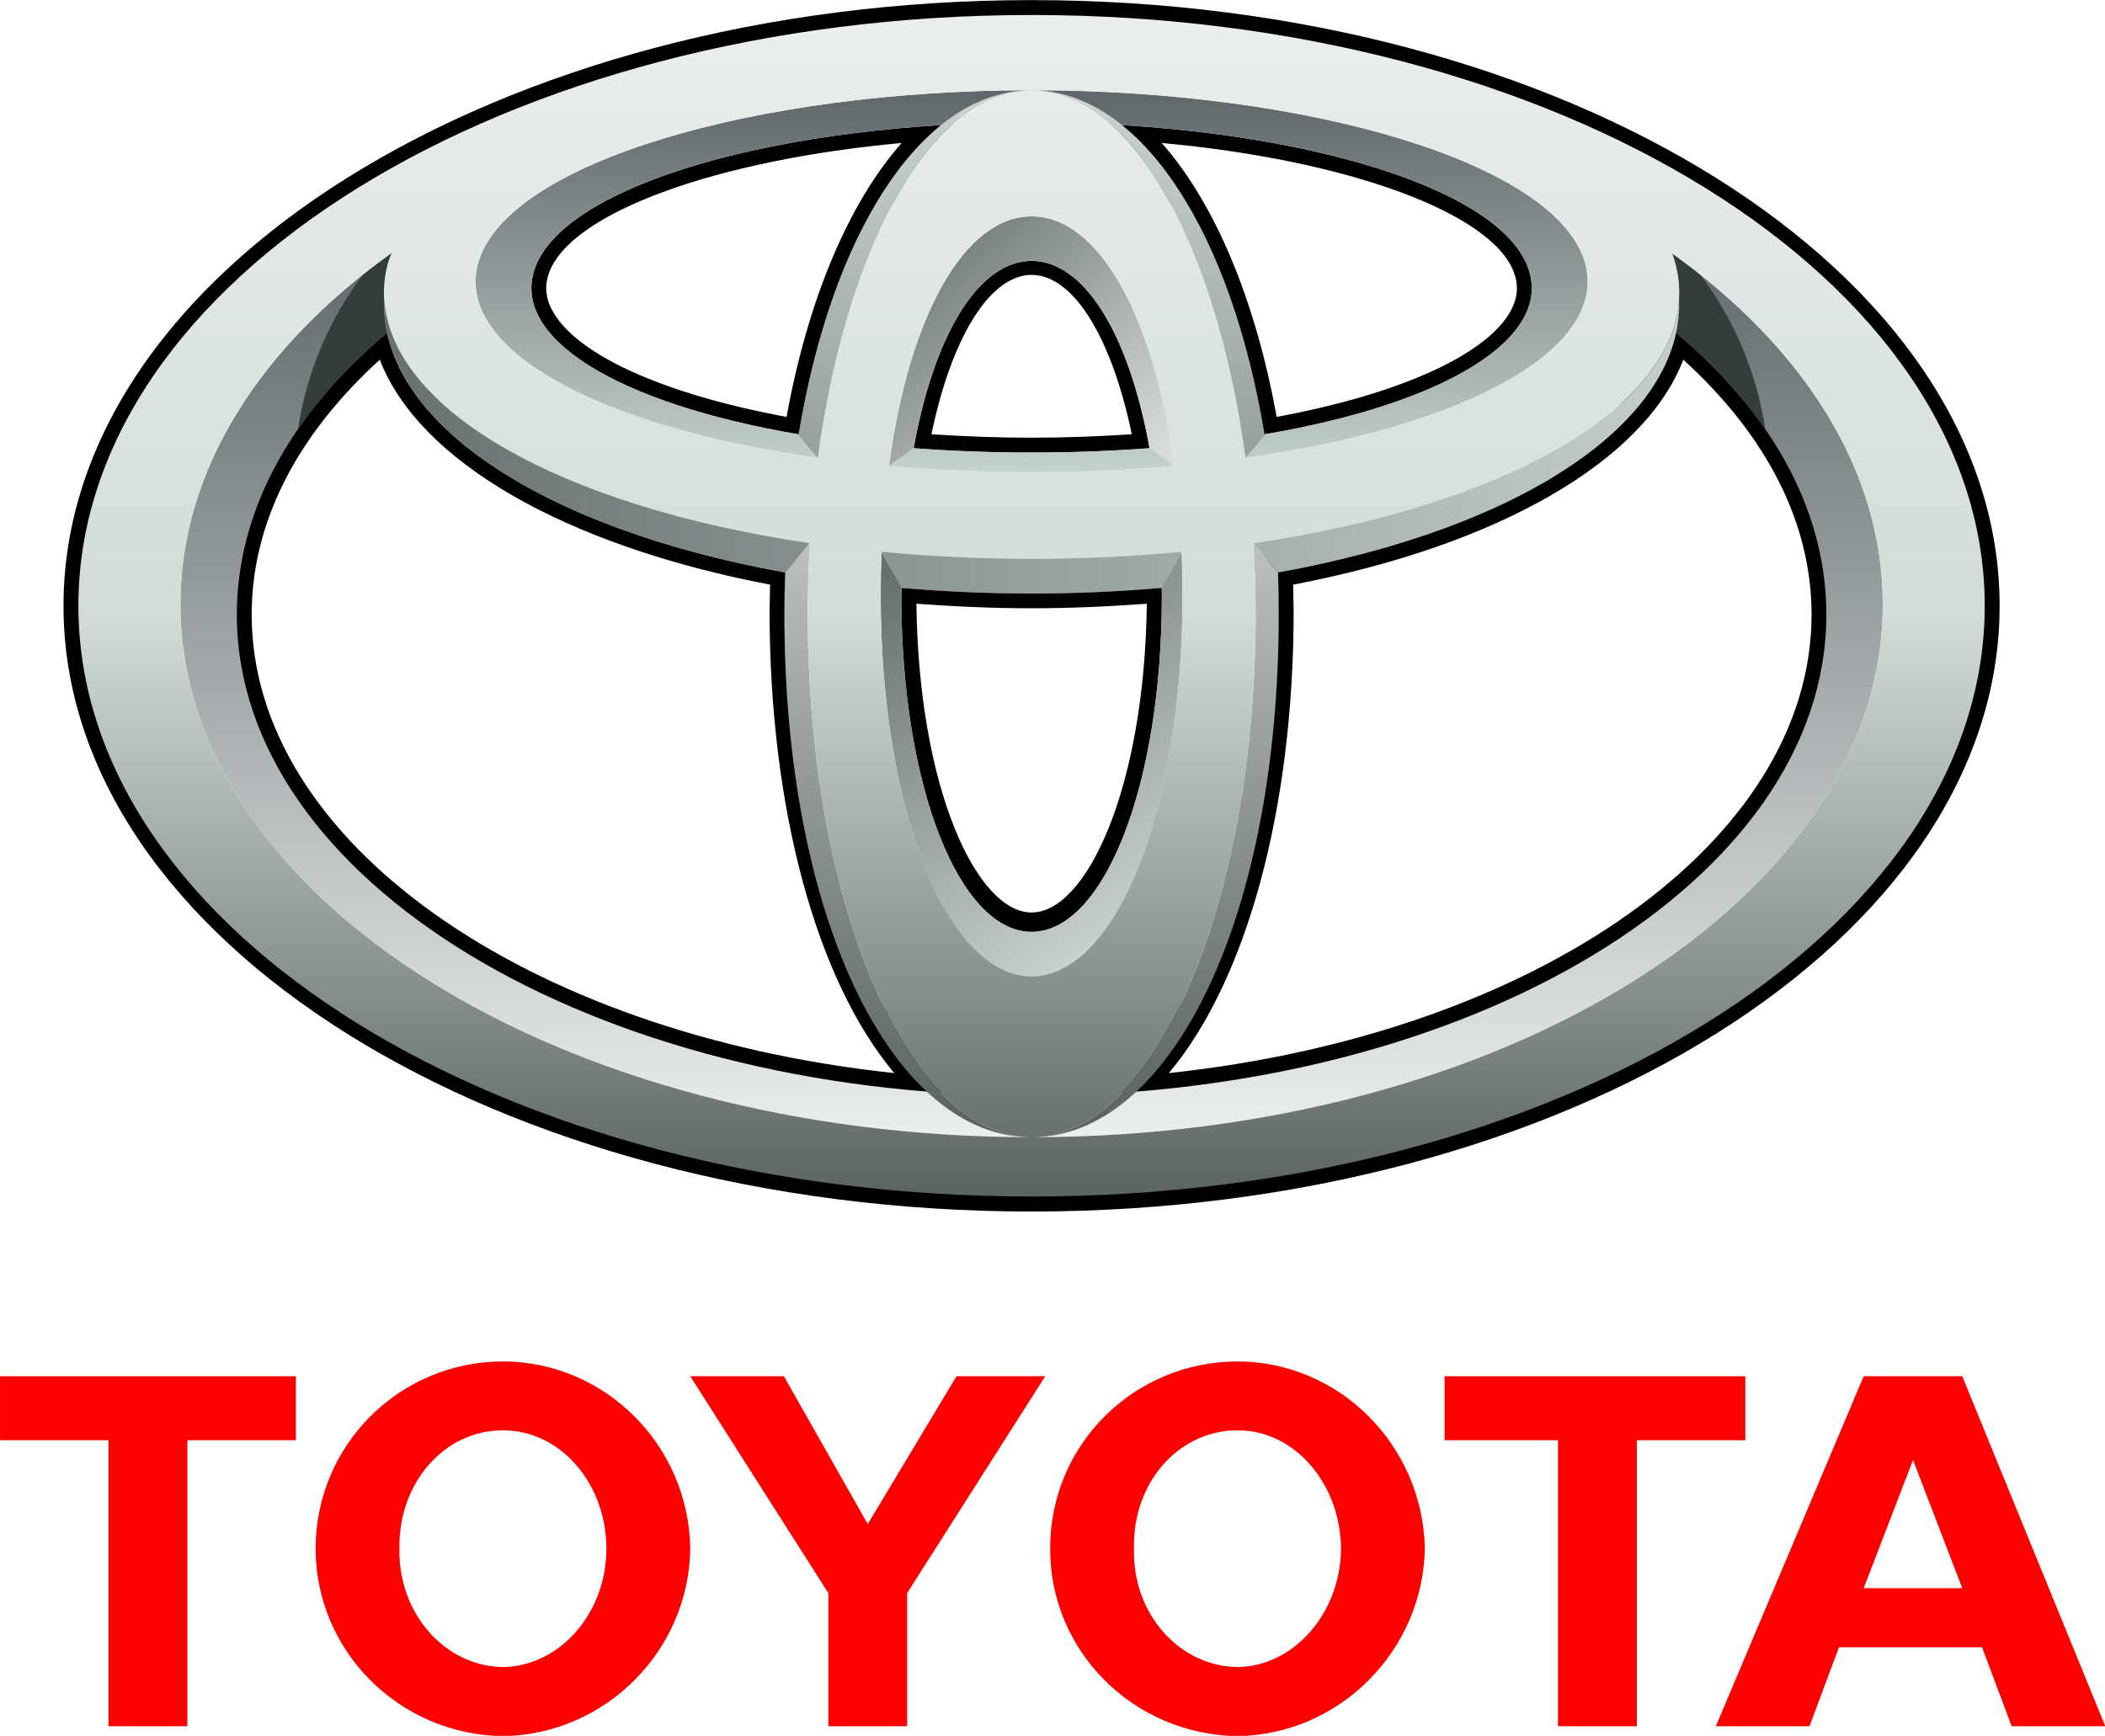
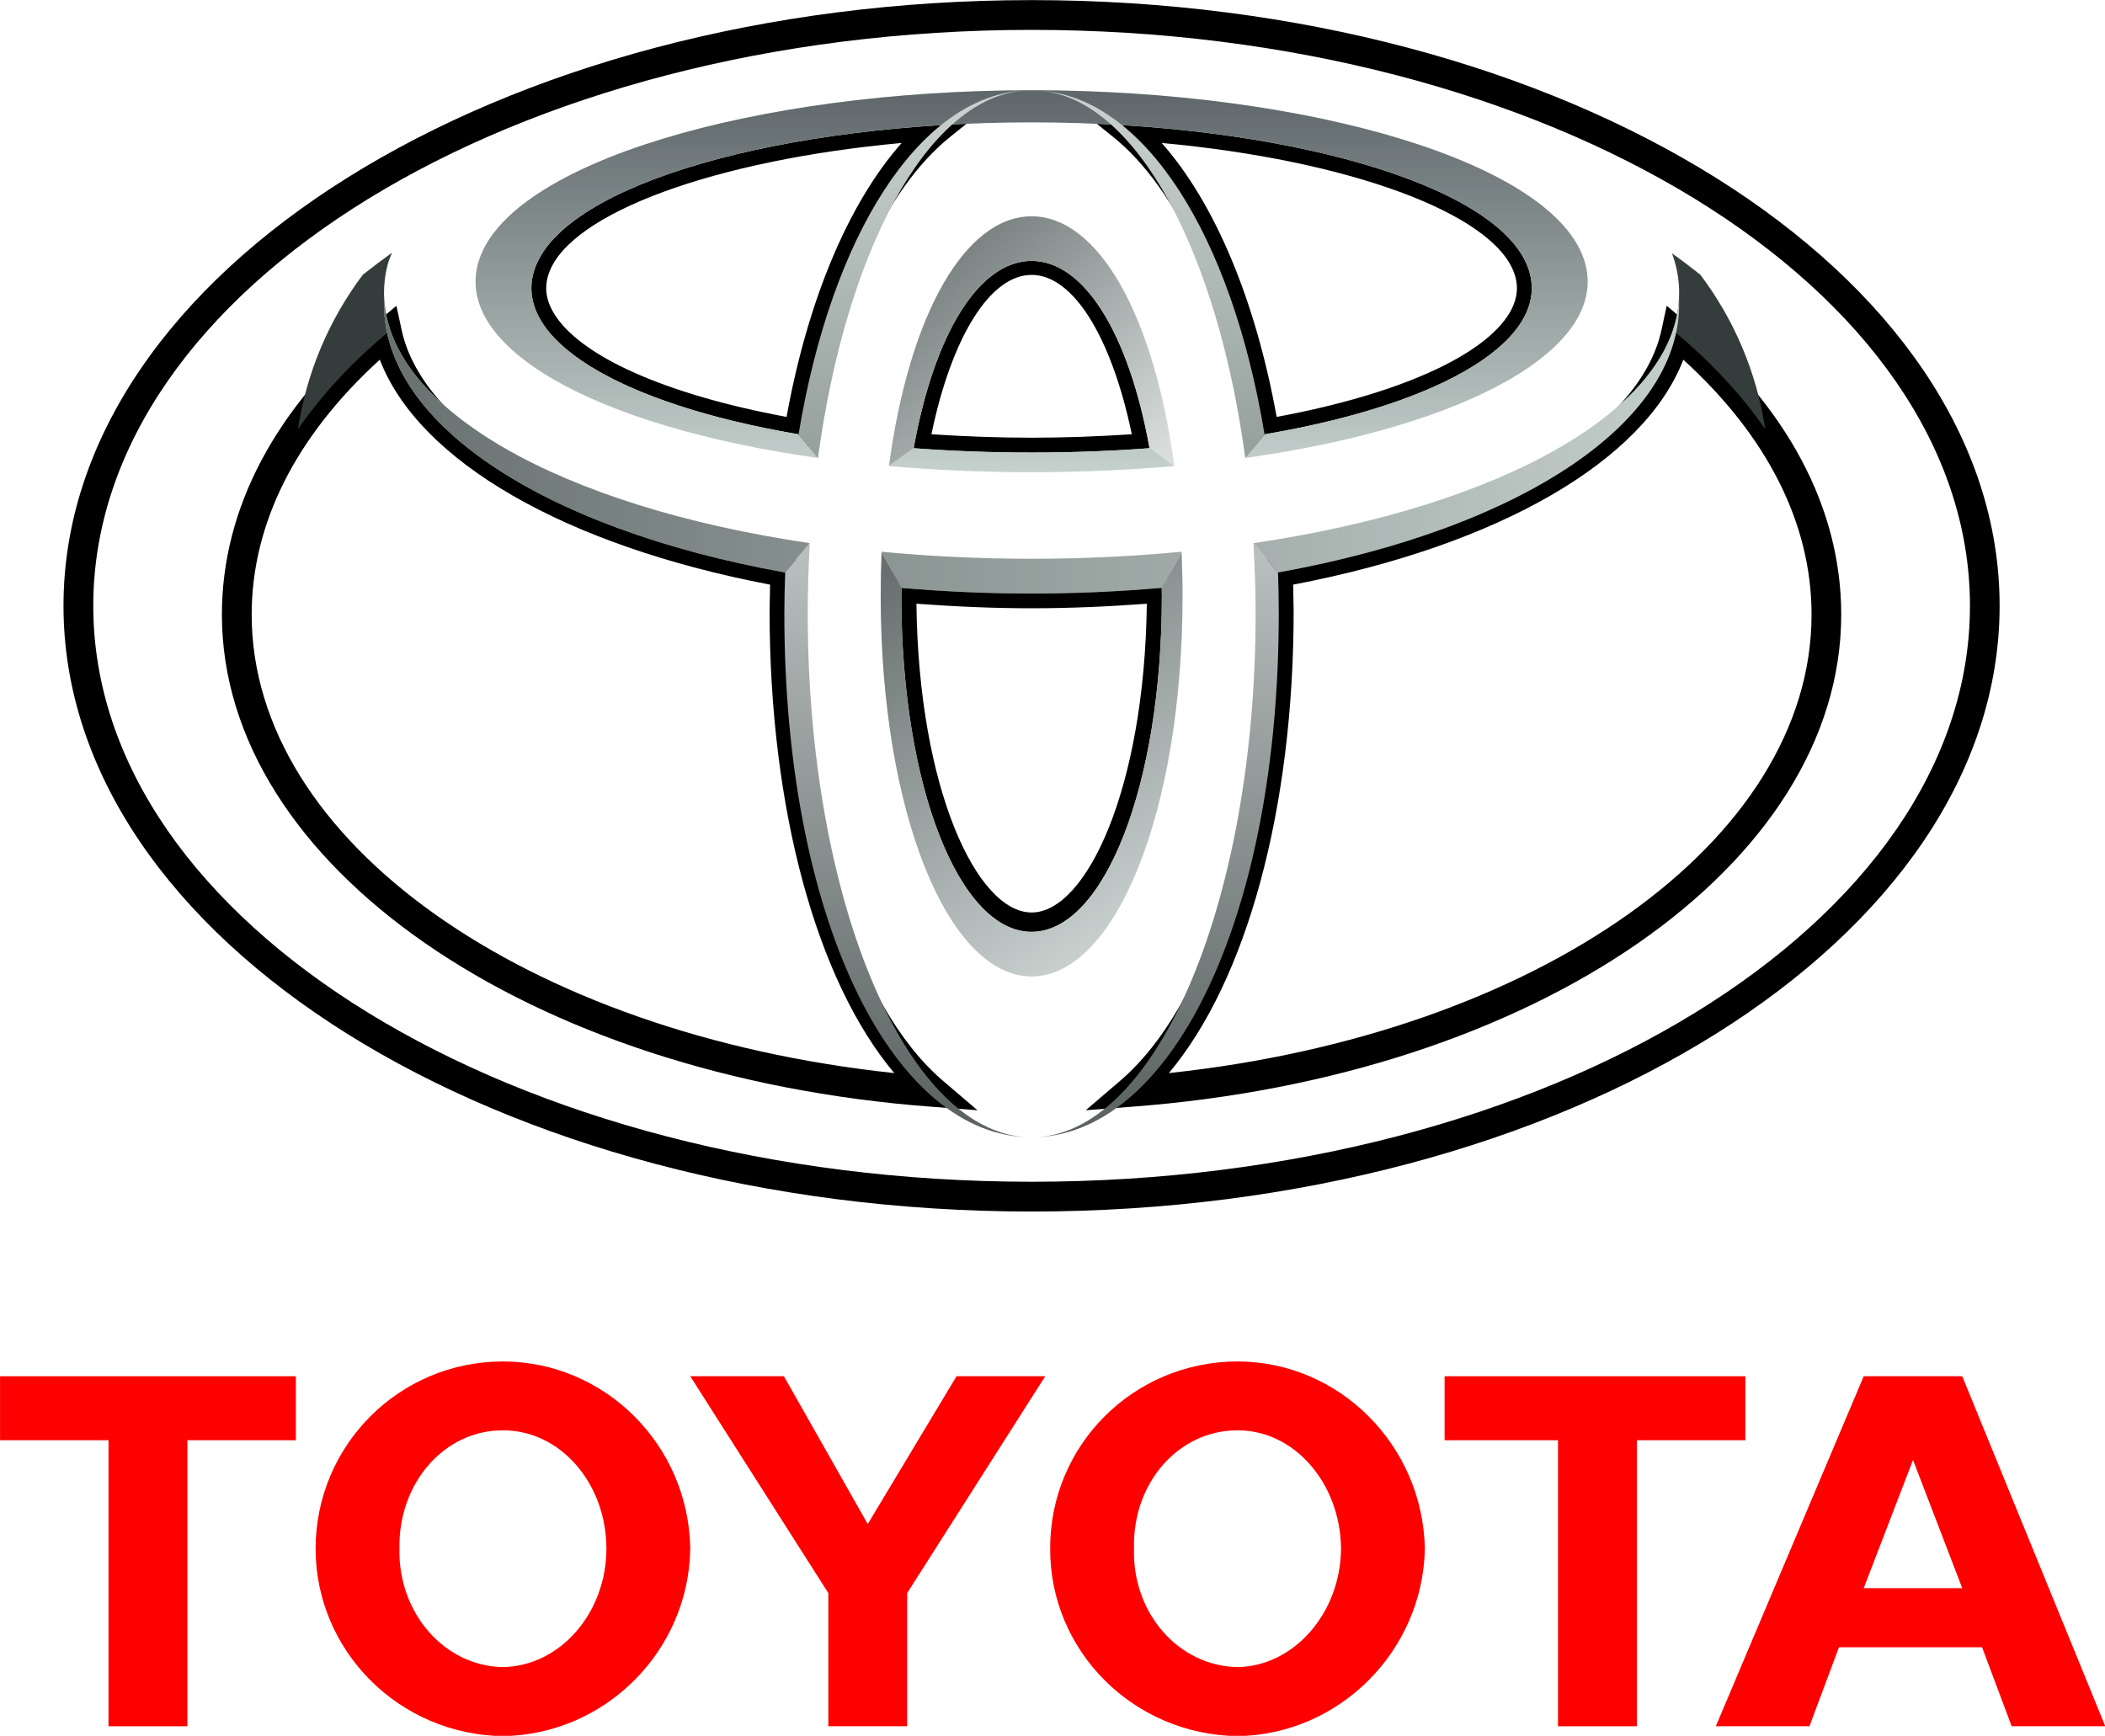
<svg xmlns="http://www.w3.org/2000/svg" xmlns:ns1="http://sodipodi.sourceforge.net/DTD/sodipodi-0.dtd" xmlns:ns2="http://www.inkscape.org/namespaces/inkscape" xmlns:xlink="http://www.w3.org/1999/xlink" version="1.0" width="1000" height="824.713" id="svg2" ns1:docname="Toyota_Logo_silver.svg" ns2:version="1.3.2 (091e20e, 2023-11-25, custom)">
  <ns1:namedview id="namedview1" pagecolor="#ffffff" bordercolor="#000000" borderopacity="0.25" ns2:showpageshadow="2" ns2:pageopacity="0.0" ns2:pagecheckerboard="0" ns2:deskcolor="#d1d1d1" ns2:zoom="1.0567738" ns2:cx="443.80359" ns2:cy="365.73579" ns2:window-width="1920" ns2:window-height="1094" ns2:window-x="-11" ns2:window-y="-11" ns2:window-maximized="1" ns2:current-layer="svg2" />
  <defs id="defs4">
    <linearGradient id="linearGradient2824">
      <stop id="stop2826" style="stop-color:#687170;stop-opacity:1" offset="0" />
      <stop id="stop2828" style="stop-color:#687170;stop-opacity:0" offset="1" />
    </linearGradient>
    <linearGradient id="linearGradient2818">
      <stop id="stop2820" style="stop-color:#cad3d0;stop-opacity:1" offset="0" />
      <stop id="stop2822" style="stop-color:#95a09c;stop-opacity:1" offset="1" />
    </linearGradient>
    <linearGradient id="linearGradient2805">
      <stop id="stop2807" style="stop-color:#b9bebe;stop-opacity:1" offset="0" />
      <stop id="stop2809" style="stop-color:#586160;stop-opacity:1" offset="1" />
    </linearGradient>
    <linearGradient id="linearGradient2793">
      <stop id="stop2795" style="stop-color:#67706f;stop-opacity:1" offset="0" />
      <stop id="stop2797" style="stop-color:#d6dedc;stop-opacity:1" offset="1" />
    </linearGradient>
    <linearGradient id="linearGradient2786">
      <stop id="stop2788" style="stop-color:#60686b;stop-opacity:1" offset="0" />
      <stop id="stop2790" style="stop-color:#c5d1cd;stop-opacity:1" offset="1" />
    </linearGradient>
    <linearGradient id="linearGradient2778">
      <stop id="stop2780" style="stop-color:#707978;stop-opacity:1" offset="0" />
      <stop id="stop2782" style="stop-color:#d9dedc;stop-opacity:1" offset="1" />
    </linearGradient>
    <linearGradient id="linearGradient2770">
      <stop id="stop2772" style="stop-color:#eaeeed;stop-opacity:1" offset="0" />
      <stop id="stop2774" style="stop-color:#61696c;stop-opacity:1" offset="1" />
    </linearGradient>
    <linearGradient id="linearGradient2755">
      <stop id="stop2757" style="stop-color:#eaeeed;stop-opacity:1" offset="0" />
      <stop id="stop2832" style="stop-color:#d2ddd7;stop-opacity:1" offset="0.5" />
      <stop id="stop2759" style="stop-color:#5b6463;stop-opacity:1" offset="1" />
    </linearGradient>
    <linearGradient id="linearGradient2623">
      <stop id="stop2625" style="stop-color:#000000;stop-opacity:1" offset="0" />
      <stop id="stop2627" style="stop-color:#000000;stop-opacity:0" offset="1" />
    </linearGradient>
    <linearGradient x1="0" y1="0" x2="1" y2="0" id="linearGradient2589" gradientUnits="userSpaceOnUse" gradientTransform="matrix(0,-45.348,-179.902,0,228.848,198.769)" spreadMethod="pad">
      <stop id="stop2591" style="stop-color:#c3cecb;stop-opacity:1" offset="0" />
      <stop id="stop2593" style="stop-color:#586262;stop-opacity:1" offset="1" />
    </linearGradient>
    <clipPath id="clipPath2581">
      <path d="m 118.658,159.491 0.024,-0.016 2.754,-4.855 c 5.605,-0.48 11.433,-0.753 17.46,-0.753 6.055,0 11.899,0.273 17.54,0.764 l 2.679,4.844 0.016,0.016 c -6.445,-0.614 -13.203,-0.953 -20.235,-0.953 -7.031,0 -13.792,0.339 -20.238,0.953 z m 107.408,34.14 c -0.687,-14.859 -23.527,-28.023 -57.287,-32.984 l 0.012,-0.012 3.293,-3.933 c 33.033,5.937 54.764,20.523 53.982,36.929 z m -174.339,0 c -0.782,-16.421 20.948,-30.992 53.974,-36.929 l 3.301,3.933 0.008,0.012 c -33.765,4.961 -56.588,18.125 -57.283,32.984" id="path2583" />
    </clipPath>
    <linearGradient x1="0" y1="0" x2="1" y2="0" id="linearGradient2569" gradientUnits="userSpaceOnUse" gradientTransform="matrix(0,-159.116,-187.934,0,232.859,231.761)" spreadMethod="pad">
      <stop id="stop2571" style="stop-color:#eaeeec;stop-opacity:1" offset="0" />
      <stop id="stop2573" style="stop-color:#434d4e;stop-opacity:1" offset="1" />
    </linearGradient>
    <clipPath id="clipPath2561">
      <path d="m 52.18,198.124 c 3.308,13.097 43.314,32.159 86.716,32.159 43.399,0 82.03,-13.62 86.717,-32.159 5.246,-20.782 -33.308,-39.586 -86.717,-39.586 -53.417,0 -91.97,18.804 -86.716,39.586 z m 86.716,23.515 c -37.269,0 -70.432,-9.765 -74.456,-23.062 -4.507,-14.895 28.593,-28.371 74.456,-28.371 45.872,0 78.967,13.476 74.463,28.371 -4.023,13.297 -37.185,23.062 -74.463,23.062" id="path2563" />
    </clipPath>
    <linearGradient x1="0" y1="0" x2="1" y2="0" id="linearGradient2549" gradientUnits="userSpaceOnUse" gradientTransform="matrix(0,-159.122,-64.305,0,171.053,231.776)" spreadMethod="pad">
      <stop id="stop2551" style="stop-color:#eaeeec;stop-opacity:1" offset="0" />
      <stop id="stop2553" style="stop-color:#434d4e;stop-opacity:1" offset="1" />
    </linearGradient>
    <clipPath id="clipPath2541">
      <path d="m 108.748,151.144 c 0,38.526 13.504,70.495 30.148,70.495 16.653,0 30.157,-31.969 30.157,-70.495 0,-38.933 -13.504,-70.495 -30.157,-70.495 -16.652,0 -30.148,31.562 -30.148,70.495 z m 30.148,-48.839 c 11.223,0 20.325,22.094 20.325,51.249 0,30.257 -9.102,51.105 -20.325,51.105 -11.222,0 -20.316,-20.848 -20.316,-51.105 0,-29.155 9.094,-51.249 20.316,-51.249" id="path2543" />
    </clipPath>
    <linearGradient x1="0" y1="0" x2="1" y2="0" id="linearGradient2529" gradientUnits="userSpaceOnUse" gradientTransform="matrix(0,-159.111,-260.691,0,269.238,231.767)" spreadMethod="pad">
      <stop id="stop2531" style="stop-color:#eaeeec;stop-opacity:1" offset="0" />
      <stop id="stop2533" style="stop-color:#434d4e;stop-opacity:1" offset="1" />
    </linearGradient>
    <clipPath id="clipPath2521">
      <path d="m 10.547,152.21 c 0,43.933 57.46,79.557 128.349,79.557 70.881,0 128.342,-35.624 128.342,-79.557 0,-43.944 -57.461,-79.553 -128.342,-79.553 -70.889,0 -128.349,35.609 -128.349,79.553 z M 138.896,80.649 c 63.292,0 114.608,32.125 114.608,71.757 0,39.636 -51.316,71.772 -114.608,71.772 -63.299,0 -114.611,-32.136 -114.611,-71.772 0,-39.632 51.312,-71.757 114.611,-71.757" id="path2523" />
    </clipPath>
    <linearGradient x1="0" y1="0" x2="1" y2="0" id="linearGradient2505" gradientUnits="userSpaceOnUse" gradientTransform="matrix(0,-130.035,-37.285,0,140.896,232.432)" spreadMethod="pad">
      <stop id="stop2507" style="stop-color:#eaeeec;stop-opacity:1" offset="0" />
      <stop id="stop2509" style="stop-color:#586262;stop-opacity:1" offset="1" />
    </linearGradient>
    <clipPath id="clipPath2497">
      <path d="m 108.748,151.144 c 0,3.214 0.106,6.378 0.285,9.491 h -0.023 l -3.289,-3.906 c -0.067,-1.848 -0.11,-3.698 -0.11,-5.585 0,-41.222 14.621,-70.495 33.285,-70.495 -16.644,0 -30.148,31.562 -30.148,70.495" id="path2499" />
    </clipPath>
    <linearGradient x1="0" y1="0" x2="1" y2="0" id="linearGradient2485" gradientUnits="userSpaceOnUse" gradientTransform="matrix(0,-130.035,-37.281,0,174.178,232.432)" spreadMethod="pad">
      <stop id="stop2487" style="stop-color:#eaeeec;stop-opacity:1" offset="0" />
      <stop id="stop2489" style="stop-color:#586262;stop-opacity:1" offset="1" />
    </linearGradient>
    <clipPath id="clipPath2477">
      <path d="m 172.072,156.717 -3.281,3.918 h -0.027 c 0.183,-3.113 0.289,-6.277 0.289,-9.491 0,-38.933 -13.504,-70.495 -30.157,-70.495 18.672,0 33.282,29.273 33.282,70.495 0,1.887 -0.039,3.737 -0.106,5.573" id="path2479" />
    </clipPath>
    <linearGradient x1="0" y1="0" x2="1" y2="0" id="linearGradient2465" gradientUnits="userSpaceOnUse" gradientTransform="matrix(0,-77.914,-35.379,0,172.275,231.776)" spreadMethod="pad">
      <stop id="stop2467" style="stop-color:#eaeeec;stop-opacity:1" offset="0" />
      <stop id="stop2469" style="stop-color:#586262;stop-opacity:1" offset="1" />
    </linearGradient>
    <clipPath id="clipPath2457">
      <path d="m 167.67,172.12 h 0.027 l 2.578,3.136 c -4.57,27.75 -16.914,46.383 -31.379,46.383 13.5,0 24.934,-21.031 28.774,-49.519" id="path2459" />
    </clipPath>
    <linearGradient x1="0" y1="0" x2="1" y2="0" id="linearGradient2445" gradientUnits="userSpaceOnUse" gradientTransform="matrix(0,-77.914,-35.387,0,140.896,231.776)" spreadMethod="pad">
      <stop id="stop2447" style="stop-color:#eaeeec;stop-opacity:1" offset="0" />
      <stop id="stop2449" style="stop-color:#586262;stop-opacity:1" offset="1" />
    </linearGradient>
    <clipPath id="clipPath2437">
      <path d="m 110.127,172.12 c 3.844,28.488 15.269,49.519 28.769,49.519 -14.472,0 -26.808,-18.633 -31.386,-46.383 l 2.578,-3.136 h 0.039" id="path2439" />
    </clipPath>
    <linearGradient x1="0" y1="0" x2="1" y2="0" id="linearGradient2425" gradientUnits="userSpaceOnUse" gradientTransform="matrix(-44.723,25.821,37.637,65.19,137.28,88.354)" spreadMethod="pad">
      <stop id="stop2427" style="stop-color:#eaeeec;stop-opacity:1" offset="0" />
      <stop id="stop2429" style="stop-color:#586262;stop-opacity:1" offset="1" />
    </linearGradient>
    <clipPath id="clipPath2417">
      <path d="m 159.092,159.452 -2.672,-4.832 c 0,-0.352 0.016,-0.714 0.016,-1.081 0,-25.726 -7.868,-45.234 -17.543,-45.234 -9.684,0 -17.536,19.508 -17.536,45.234 0,0.406 0.008,0.807 0.016,1.198 l -2.676,4.715 c -0.078,-1.93 -0.117,-3.883 -0.117,-5.886 0,-29.167 9.094,-51.261 20.316,-51.261 11.223,0 20.325,22.094 20.325,51.261 0,2.003 -0.051,3.956 -0.129,5.886" id="path2419" />
    </clipPath>
    <linearGradient x1="0" y1="0" x2="1" y2="0" id="linearGradient2405" gradientUnits="userSpaceOnUse" gradientTransform="matrix(-30.672,25.737,36.033,42.942,140.42,149.995)" spreadMethod="pad">
      <stop id="stop2407" style="stop-color:#eaeeec;stop-opacity:1" offset="0" />
      <stop id="stop2409" style="stop-color:#586262;stop-opacity:1" offset="1" />
    </linearGradient>
    <clipPath id="clipPath2397">
      <path d="m 123.014,173.436 c 2.793,15.52 8.851,25.219 15.879,25.219 7.035,0 13.089,-9.699 15.886,-25.219 h 0.055 l 3.266,-2.371 c -2.758,20.496 -10.313,33.594 -19.204,33.594 -8.898,0 -16.449,-13.098 -19.203,-33.594 l 3.266,2.371 h 0.055" id="path2399" />
    </clipPath>
    <linearGradient x1="0" y1="0" x2="1" y2="0" id="linearGradient2385" gradientUnits="userSpaceOnUse" gradientTransform="matrix(0,49.124,159.899,0,58.948,158.587)" spreadMethod="pad">
      <stop id="stop2387" style="stop-color:#eaeeec;stop-opacity:1" offset="0" />
      <stop id="stop2389" style="stop-color:#586262;stop-opacity:1" offset="1" />
    </linearGradient>
    <clipPath id="clipPath2377">
      <path d="m 154.818,173.436 c -5.05,-0.379 -10.375,-0.586 -15.925,-0.586 -5.547,0 -10.868,0.207 -15.918,0.586 h -0.016 l -3.301,-2.398 c 6.09,-0.532 12.52,-0.832 19.238,-0.832 6.719,0 13.149,0.3 19.243,0.832 z m 58.541,25.141 c -4.023,13.297 -37.185,23.062 -74.463,23.062 -37.269,0 -70.432,-9.765 -74.456,-23.062 -3.492,-11.535 15.571,-22.211 45.644,-26.446 l -2.613,3.18 c -24.328,4.141 -38.788,12.969 -35.452,22.356 4.043,11.394 33.409,19.648 66.874,19.648 33.464,0 62.837,-8.254 66.877,-19.648 3.332,-9.387 -11.122,-18.215 -35.456,-22.356 l -2.605,-3.18 c 30.064,4.235 49.139,14.911 45.65,26.446" id="path2379" />
    </clipPath>
    <linearGradient x1="0" y1="0" x2="1" y2="0" id="linearGradient2365" gradientUnits="userSpaceOnUse" gradientTransform="matrix(0,90.655,233.215,0,22.289,89.512)" spreadMethod="pad">
      <stop id="stop2367" style="stop-color:#eaeeec;stop-opacity:1" offset="0" />
      <stop id="stop2369" style="stop-color:#586262;stop-opacity:1" offset="1" />
    </linearGradient>
    <clipPath id="clipPath2357">
      <path d="m 225.129,199.67 c 0.184,-0.507 0.351,-1.027 0.484,-1.546 0.754,-2.997 0.598,-5.938 -0.379,-8.805 13.008,-10.727 20.676,-23.957 20.676,-38.292 0,-35.78 -47.914,-64.792 -107.014,-64.792 -59.104,0 -107.013,29.012 -107.013,64.792 0,14.323 7.676,27.565 20.668,38.292 -0.969,2.867 -1.125,5.808 -0.371,8.805 0.136,0.531 0.359,1.093 0.621,1.652 -17.75,-12.645 -28.512,-29.219 -28.512,-47.37 0,-39.632 51.308,-71.757 114.607,-71.757 63.292,0 114.608,32.125 114.608,71.757 0,18.112 -10.719,34.647 -28.375,47.264" id="path2359" />
    </clipPath>
    <clipPath id="clipPath2323">
      <path d="M 0.06,233.771 H 283 V 0.06 H 0.06 Z" id="path2325" />
    </clipPath>
    <linearGradient x1="0" y1="0" x2="1" y2="0" id="linearGradient3093" gradientUnits="userSpaceOnUse" gradientTransform="matrix(0,-45.348,-179.902,0,228.848,198.769)" spreadMethod="pad">
      <stop id="stop3095" style="stop-color:#c3cecb;stop-opacity:1" offset="0" />
      <stop id="stop3097" style="stop-color:#586262;stop-opacity:1" offset="1" />
    </linearGradient>
    <clipPath id="clipPath3085">
      <path d="m 118.658,159.491 0.024,-0.016 2.754,-4.855 c 5.605,-0.48 11.433,-0.753 17.46,-0.753 6.055,0 11.899,0.273 17.54,0.764 l 2.679,4.844 0.016,0.016 c -6.445,-0.614 -13.203,-0.953 -20.235,-0.953 -7.031,0 -13.792,0.339 -20.238,0.953 z m 107.408,34.14 c -0.687,-14.859 -23.527,-28.023 -57.287,-32.984 l 0.012,-0.012 3.293,-3.933 c 33.033,5.937 54.764,20.523 53.982,36.929 z m -174.339,0 c -0.782,-16.421 20.948,-30.992 53.974,-36.929 l 3.301,3.933 0.008,0.012 c -33.765,4.961 -56.588,18.125 -57.283,32.984" id="path3087" />
    </clipPath>
    <linearGradient x1="0" y1="0" x2="1" y2="0" id="linearGradient3073" gradientUnits="userSpaceOnUse" gradientTransform="matrix(0,-159.116,-187.934,0,232.859,231.761)" spreadMethod="pad">
      <stop id="stop3075" style="stop-color:#eaeeec;stop-opacity:1" offset="0" />
      <stop id="stop3077" style="stop-color:#434d4e;stop-opacity:1" offset="1" />
    </linearGradient>
    <clipPath id="clipPath3065">
      <path d="m 52.18,198.124 c 3.308,13.097 43.314,32.159 86.716,32.159 43.399,0 82.03,-13.62 86.717,-32.159 5.246,-20.782 -33.308,-39.586 -86.717,-39.586 -53.417,0 -91.97,18.804 -86.716,39.586 z m 86.716,23.515 c -37.269,0 -70.432,-9.765 -74.456,-23.062 -4.507,-14.895 28.593,-28.371 74.456,-28.371 45.872,0 78.967,13.476 74.463,28.371 -4.023,13.297 -37.185,23.062 -74.463,23.062" id="path3067" />
    </clipPath>
    <linearGradient x1="0" y1="0" x2="1" y2="0" id="linearGradient3053" gradientUnits="userSpaceOnUse" gradientTransform="matrix(0,-159.122,-64.305,0,171.053,231.776)" spreadMethod="pad">
      <stop id="stop3055" style="stop-color:#eaeeec;stop-opacity:1" offset="0" />
      <stop id="stop3057" style="stop-color:#434d4e;stop-opacity:1" offset="1" />
    </linearGradient>
    <clipPath id="clipPath3045">
      <path d="m 108.748,151.144 c 0,38.526 13.504,70.495 30.148,70.495 16.653,0 30.157,-31.969 30.157,-70.495 0,-38.933 -13.504,-70.495 -30.157,-70.495 -16.652,0 -30.148,31.562 -30.148,70.495 z m 30.148,-48.839 c 11.223,0 20.325,22.094 20.325,51.249 0,30.257 -9.102,51.105 -20.325,51.105 -11.222,0 -20.316,-20.848 -20.316,-51.105 0,-29.155 9.094,-51.249 20.316,-51.249" id="path3047" />
    </clipPath>
    <linearGradient x1="0" y1="0" x2="1" y2="0" id="linearGradient3033" gradientUnits="userSpaceOnUse" gradientTransform="matrix(0,-159.111,-260.691,0,269.238,231.767)" spreadMethod="pad">
      <stop id="stop3035" style="stop-color:#eaeeec;stop-opacity:1" offset="0" />
      <stop id="stop3037" style="stop-color:#434d4e;stop-opacity:1" offset="1" />
    </linearGradient>
    <clipPath id="clipPath3025">
      <path d="m 10.547,152.21 c 0,43.933 57.46,79.557 128.349,79.557 70.881,0 128.342,-35.624 128.342,-79.557 0,-43.944 -57.461,-79.553 -128.342,-79.553 -70.889,0 -128.349,35.609 -128.349,79.553 z M 138.896,80.649 c 63.292,0 114.608,32.125 114.608,71.757 0,39.636 -51.316,71.772 -114.608,71.772 -63.299,0 -114.611,-32.136 -114.611,-71.772 0,-39.632 51.312,-71.757 114.611,-71.757" id="path3027" />
    </clipPath>
    <linearGradient x1="0" y1="0" x2="1" y2="0" id="linearGradient3009" gradientUnits="userSpaceOnUse" gradientTransform="matrix(0,-130.035,-37.285,0,140.896,232.432)" spreadMethod="pad">
      <stop id="stop3011" style="stop-color:#eaeeec;stop-opacity:1" offset="0" />
      <stop id="stop3013" style="stop-color:#586262;stop-opacity:1" offset="1" />
    </linearGradient>
    <clipPath id="clipPath3001">
      <path d="m 108.748,151.144 c 0,3.214 0.106,6.378 0.285,9.491 h -0.023 l -3.289,-3.906 c -0.067,-1.848 -0.11,-3.698 -0.11,-5.585 0,-41.222 14.621,-70.495 33.285,-70.495 -16.644,0 -30.148,31.562 -30.148,70.495" id="path3003" />
    </clipPath>
    <linearGradient x1="0" y1="0" x2="1" y2="0" id="linearGradient2989" gradientUnits="userSpaceOnUse" gradientTransform="matrix(0,-130.035,-37.281,0,174.178,232.432)" spreadMethod="pad">
      <stop id="stop2991" style="stop-color:#eaeeec;stop-opacity:1" offset="0" />
      <stop id="stop2993" style="stop-color:#586262;stop-opacity:1" offset="1" />
    </linearGradient>
    <clipPath id="clipPath2981">
      <path d="m 172.072,156.717 -3.281,3.918 h -0.027 c 0.183,-3.113 0.289,-6.277 0.289,-9.491 0,-38.933 -13.504,-70.495 -30.157,-70.495 18.672,0 33.282,29.273 33.282,70.495 0,1.887 -0.039,3.737 -0.106,5.573" id="path2983" />
    </clipPath>
    <linearGradient x1="0" y1="0" x2="1" y2="0" id="linearGradient2969" gradientUnits="userSpaceOnUse" gradientTransform="matrix(0,-77.914,-35.379,0,172.275,231.776)" spreadMethod="pad">
      <stop id="stop2971" style="stop-color:#eaeeec;stop-opacity:1" offset="0" />
      <stop id="stop2973" style="stop-color:#586262;stop-opacity:1" offset="1" />
    </linearGradient>
    <clipPath id="clipPath2961">
      <path d="m 167.67,172.12 h 0.027 l 2.578,3.136 c -4.57,27.75 -16.914,46.383 -31.379,46.383 13.5,0 24.934,-21.031 28.774,-49.519" id="path2963" />
    </clipPath>
    <linearGradient x1="0" y1="0" x2="1" y2="0" id="linearGradient2949" gradientUnits="userSpaceOnUse" gradientTransform="matrix(0,-77.914,-35.387,0,140.896,231.776)" spreadMethod="pad">
      <stop id="stop2951" style="stop-color:#eaeeec;stop-opacity:1" offset="0" />
      <stop id="stop2953" style="stop-color:#586262;stop-opacity:1" offset="1" />
    </linearGradient>
    <clipPath id="clipPath2941">
      <path d="m 110.127,172.12 c 3.844,28.488 15.269,49.519 28.769,49.519 -14.472,0 -26.808,-18.633 -31.386,-46.383 l 2.578,-3.136 h 0.039" id="path2943" />
    </clipPath>
    <linearGradient x1="0" y1="0" x2="1" y2="0" id="linearGradient2929" gradientUnits="userSpaceOnUse" gradientTransform="matrix(-44.723,25.821,37.637,65.19,137.28,88.354)" spreadMethod="pad">
      <stop id="stop2931" style="stop-color:#eaeeec;stop-opacity:1" offset="0" />
      <stop id="stop2933" style="stop-color:#586262;stop-opacity:1" offset="1" />
    </linearGradient>
    <clipPath id="clipPath2921">
      <path d="m 159.092,159.452 -2.672,-4.832 c 0,-0.352 0.016,-0.714 0.016,-1.081 0,-25.726 -7.868,-45.234 -17.543,-45.234 -9.684,0 -17.536,19.508 -17.536,45.234 0,0.406 0.008,0.807 0.016,1.198 l -2.676,4.715 c -0.078,-1.93 -0.117,-3.883 -0.117,-5.886 0,-29.167 9.094,-51.261 20.316,-51.261 11.223,0 20.325,22.094 20.325,51.261 0,2.003 -0.051,3.956 -0.129,5.886" id="path2923" />
    </clipPath>
    <linearGradient x1="0" y1="0" x2="1" y2="0" id="linearGradient2909" gradientUnits="userSpaceOnUse" gradientTransform="matrix(-30.672,25.737,36.033,42.942,140.42,149.995)" spreadMethod="pad">
      <stop id="stop2911" style="stop-color:#eaeeec;stop-opacity:1" offset="0" />
      <stop id="stop2913" style="stop-color:#586262;stop-opacity:1" offset="1" />
    </linearGradient>
    <clipPath id="clipPath2901">
      <path d="m 123.014,173.436 c 2.793,15.52 8.851,25.219 15.879,25.219 7.035,0 13.089,-9.699 15.886,-25.219 h 0.055 l 3.266,-2.371 c -2.758,20.496 -10.313,33.594 -19.204,33.594 -8.898,0 -16.449,-13.098 -19.203,-33.594 l 3.266,2.371 h 0.055" id="path2903" />
    </clipPath>
    <linearGradient x1="0" y1="0" x2="1" y2="0" id="linearGradient2889" gradientUnits="userSpaceOnUse" gradientTransform="matrix(0,49.124,159.899,0,58.948,158.587)" spreadMethod="pad">
      <stop id="stop2891" style="stop-color:#eaeeec;stop-opacity:1" offset="0" />
      <stop id="stop2893" style="stop-color:#586262;stop-opacity:1" offset="1" />
    </linearGradient>
    <clipPath id="clipPath2881">
-       <path d="m 154.818,173.436 c -5.05,-0.379 -10.375,-0.586 -15.925,-0.586 -5.547,0 -10.868,0.207 -15.918,0.586 h -0.016 l -3.301,-2.398 c 6.09,-0.532 12.52,-0.832 19.238,-0.832 6.719,0 13.149,0.3 19.243,0.832 z m 58.541,25.141 c -4.023,13.297 -37.185,23.062 -74.463,23.062 -37.269,0 -70.432,-9.765 -74.456,-23.062 -3.492,-11.535 15.571,-22.211 45.644,-26.446 l -2.613,3.18 c -24.328,4.141 -38.788,12.969 -35.452,22.356 4.043,11.394 33.409,19.648 66.874,19.648 33.464,0 62.837,-8.254 66.877,-19.648 3.332,-9.387 -11.122,-18.215 -35.456,-22.356 l -2.605,-3.18 c 30.064,4.235 49.139,14.911 45.65,26.446" id="path2883" />
+       <path d="m 154.818,173.436 c -5.05,-0.379 -10.375,-0.586 -15.925,-0.586 -5.547,0 -10.868,0.207 -15.918,0.586 l -3.301,-2.398 c 6.09,-0.532 12.52,-0.832 19.238,-0.832 6.719,0 13.149,0.3 19.243,0.832 z m 58.541,25.141 c -4.023,13.297 -37.185,23.062 -74.463,23.062 -37.269,0 -70.432,-9.765 -74.456,-23.062 -3.492,-11.535 15.571,-22.211 45.644,-26.446 l -2.613,3.18 c -24.328,4.141 -38.788,12.969 -35.452,22.356 4.043,11.394 33.409,19.648 66.874,19.648 33.464,0 62.837,-8.254 66.877,-19.648 3.332,-9.387 -11.122,-18.215 -35.456,-22.356 l -2.605,-3.18 c 30.064,4.235 49.139,14.911 45.65,26.446" id="path2883" />
    </clipPath>
    <linearGradient x1="0" y1="0" x2="1" y2="0" id="linearGradient2869" gradientUnits="userSpaceOnUse" gradientTransform="matrix(0,90.655,233.215,0,22.289,89.512)" spreadMethod="pad">
      <stop id="stop2871" style="stop-color:#eaeeec;stop-opacity:1" offset="0" />
      <stop id="stop2873" style="stop-color:#586262;stop-opacity:1" offset="1" />
    </linearGradient>
    <clipPath id="clipPath2861">
      <path d="m 225.129,199.67 c 0.184,-0.507 0.351,-1.027 0.484,-1.546 0.754,-2.997 0.598,-5.938 -0.379,-8.805 13.008,-10.727 20.676,-23.957 20.676,-38.292 0,-35.78 -47.914,-64.792 -107.014,-64.792 -59.104,0 -107.013,29.012 -107.013,64.792 0,14.323 7.676,27.565 20.668,38.292 -0.969,2.867 -1.125,5.808 -0.371,8.805 0.136,0.531 0.359,1.093 0.621,1.652 -17.75,-12.645 -28.512,-29.219 -28.512,-47.37 0,-39.632 51.308,-71.757 114.607,-71.757 63.292,0 114.608,32.125 114.608,71.757 0,18.112 -10.719,34.647 -28.375,47.264" id="path2863" />
    </clipPath>
    <clipPath id="clipPath2827">
      <path d="M 0.06,233.771 H 283 V 0.06 H 0.06 Z" id="path2829" />
    </clipPath>
    <linearGradient x1="140.47" y1="81.195" x2="139.997" y2="200.874" id="linearGradient2749" xlink:href="#linearGradient2770" gradientUnits="userSpaceOnUse" gradientTransform="matrix(1.886,0,0,-1.886,104.734,689.648)" />
    <linearGradient x1="364.527" y1="255.996" x2="364.527" y2="552.633" id="linearGradient2761" xlink:href="#linearGradient2755" gradientUnits="userSpaceOnUse" />
    <linearGradient x1="343.815" y1="305.704" x2="396.63" y2="367.069" id="linearGradient2776" xlink:href="#linearGradient2778" gradientUnits="userSpaceOnUse" />
    <linearGradient x1="364.527" y1="273.601" x2="364.527" y2="368.713" id="linearGradient2784" xlink:href="#linearGradient2786" gradientUnits="userSpaceOnUse" />
    <linearGradient x1="330.352" y1="393.729" x2="399.737" y2="496.731" id="linearGradient2799" xlink:href="#linearGradient2793" gradientUnits="userSpaceOnUse" />
    <linearGradient x1="364.187" y1="389.586" x2="364.187" y2="537.552" id="linearGradient2811" xlink:href="#linearGradient2805" gradientUnits="userSpaceOnUse" />
    <linearGradient x1="367.885" y1="271.806" x2="367.885" y2="365.102" id="linearGradient2816" xlink:href="#linearGradient2818" gradientUnits="userSpaceOnUse" />
    <linearGradient x1="202.237" y1="362.008" x2="531.066" y2="362.008" id="linearGradient2830" xlink:href="#linearGradient2824" gradientUnits="userSpaceOnUse" />
    <linearGradient x1="140.47" y1="81.195" x2="139.997" y2="200.874" id="linearGradient2858" xlink:href="#linearGradient2770" gradientUnits="userSpaceOnUse" gradientTransform="matrix(1.886,0,0,-1.886,104.734,689.648)" />
    <linearGradient x1="364.527" y1="273.601" x2="364.527" y2="368.713" id="linearGradient2860" xlink:href="#linearGradient2786" gradientUnits="userSpaceOnUse" />
    <linearGradient x1="343.815" y1="305.704" x2="396.63" y2="367.069" id="linearGradient2862" xlink:href="#linearGradient2778" gradientUnits="userSpaceOnUse" />
    <linearGradient x1="330.352" y1="393.729" x2="399.737" y2="496.731" id="linearGradient2864" xlink:href="#linearGradient2793" gradientUnits="userSpaceOnUse" />
    <linearGradient x1="367.885" y1="271.806" x2="367.885" y2="365.102" id="linearGradient2866" xlink:href="#linearGradient2818" gradientUnits="userSpaceOnUse" />
    <linearGradient x1="364.187" y1="389.586" x2="364.187" y2="537.552" id="linearGradient2868" xlink:href="#linearGradient2805" gradientUnits="userSpaceOnUse" />
    <linearGradient x1="364.527" y1="255.996" x2="364.527" y2="552.633" id="linearGradient2870" xlink:href="#linearGradient2755" gradientUnits="userSpaceOnUse" />
    <linearGradient x1="202.237" y1="362.008" x2="531.066" y2="362.008" id="linearGradient2872" xlink:href="#linearGradient2824" gradientUnits="userSpaceOnUse" />
  </defs>
  <g transform="matrix(1.871,0,0,1.871,-195.935,-465.478)" id="g2834">
    <path d="m 366.656,248.812 c -135.533,-1e-5 -245.812,69.001 -245.812,153.812 0,84.802 110.279,153.812 245.812,153.812 135.533,-2e-5 245.781,-69.01 245.781,-153.812 -10e-6,-84.811 -110.248,-153.812 -245.781,-153.812 z m 0,7.562 c 131.377,0 238.25,65.615 238.25,146.25 2e-5,80.655 -106.873,146.25 -238.25,146.25 -131.377,0 -238.25,-65.595 -238.25,-146.25 0,-80.635 106.873,-146.25 238.25,-146.25 z m -11.344,19.656 -11.875,0.75 C 285.908,280.294 244.122,295.537 237,315.625 c -0.737,2.084 -1.125,4.206 -1.125,6.312 0,3.389 0.976,6.79 2.875,10.031 7.986,13.605 32.763,24.795 68.031,30.812 l 3.719,0.625 0.656,-3.719 c 5.789,-35.314 18.494,-63.076 34.875,-76.188 z m 22.719,0 9.25,7.469 c 16.375,13.111 29.086,40.874 34.875,76.188 l 0.625,3.719 3.719,-0.625 c 35.283,-6.017 60.075,-17.207 68.031,-30.812 3.093,-5.231 3.697,-10.894 1.781,-16.344 -7.122,-20.088 -48.908,-35.331 -106.438,-38.844 z m -44.375,9.062 c -13.458,15.227 -23.818,39.761 -29.219,69.562 -30.658,-5.672 -52.706,-15.45 -59.188,-26.5 -1.231,-2.091 -1.844,-4.155 -1.844,-6.188 0,-1.282 0.231,-2.54 0.688,-3.812 5.436,-15.344 42.382,-28.739 89.562,-33.062 z m 66.031,0 c 47.165,4.324 84.079,17.741 89.5,33.062 0.471,1.273 0.688,2.53 0.688,3.812 10e-6,2.033 -0.611,4.096 -1.812,6.188 -6.504,11.05 -28.545,20.828 -59.188,26.5 -5.401,-29.802 -15.729,-54.335 -29.188,-69.562 z m -33.031,25.938 c -15.453,-10e-6 -28.078,19.042 -33.75,50.906 l -0.75,4.094 4.188,0.312 c 9.872,0.737 20.073,1.156 30.312,1.156 10.245,0 20.441,-0.419 30.312,-1.156 l 4.156,-0.312 -0.75,-4.094 c -5.672,-31.865 -18.279,-50.906 -33.719,-50.906 z m 0,7.562 c 10.556,0 20.303,15.792 25.438,40.469 -8.346,0.545 -16.842,0.875 -25.438,0.875 -8.582,0 -17.099,-0.33 -25.438,-0.875 5.12,-24.676 14.883,-40.469 25.438,-40.469 z m -161.281,7.844 -4.781,4 c -25.855,21.657 -39.531,47.375 -39.531,74.406 1e-5,63.59 77.561,117.34 180.375,125 l 11.469,0.875 -8.75,-7.469 c -22.527,-19.268 -36.5,-65.007 -36.5,-119.344 l 0.219,-12.812 -3.156,-0.656 c -54.08,-9.694 -92.553,-32.442 -98.031,-57.906 z m 322.531,0 -1.312,6.094 c -5.472,25.465 -43.968,48.212 -98.031,57.906 l -3.156,0.594 0.25,12.875 c 10e-6,54.337 -14.012,100.076 -36.531,119.344 l -8.719,7.469 11.469,-0.875 c 102.826,-7.66 180.344,-61.41 180.344,-125 -2e-5,-27.032 -13.676,-52.749 -39.531,-74.406 z m -326.75,13.688 c 9.891,25.73 46.856,47.151 99.094,57.125 -0.066,2.945 -0.125,6.656 -0.125,6.656 -10e-6,50.382 11.937,93.9 31.656,117.375 -93.68,-9.996 -163.156,-58.933 -163.156,-116.438 1e-5,-23.179 11.302,-45.398 32.531,-64.719 z m 330.969,0 c 21.244,19.321 32.562,41.54 32.562,64.719 10e-6,57.505 -69.496,106.441 -163.188,116.438 19.719,-23.475 31.688,-66.993 31.688,-117.375 -10e-6,-10e-6 -0.072,-3.711 -0.125,-6.656 52.223,-9.974 89.17,-31.395 99.062,-57.125 z m -202.25,53.844 -0.031,4.094 -0.031,1.375 c 0,50.507 15.845,88.594 36.844,88.594 20.994,-10e-6 36.812,-38.087 36.812,-88.594 l -0.031,-5.469 -4.062,0.344 c -10.681,0.935 -21.669,1.406 -32.719,1.406 -11.048,0 -22.068,-0.471 -32.719,-1.406 z m 7.531,8.125 c 9.591,0.707 19.395,1.156 29.25,1.156 9.872,0 19.646,-0.449 29.25,-1.156 -0.566,46.994 -15.379,78.406 -29.25,78.406 -13.884,-10e-6 -28.697,-31.413 -29.25,-78.406 z" id="path2843" style="fill:#000000;fill-opacity:1;fill-rule:nonzero;stroke:none" />
-     <path d="m 529.261,313.129 c 0.347,0.956 0.662,1.937 0.913,2.915 1.422,5.651 1.128,11.197 -0.715,16.604 24.529,20.228 38.989,45.176 38.989,72.207 0,67.471 -90.352,122.179 -201.797,122.179 -111.453,0 -201.795,-54.708 -201.795,-122.179 0,-27.009 14.475,-51.979 38.974,-72.207 -1.827,-5.406 -2.121,-10.952 -0.7,-16.604 0.256,-1.001 0.677,-2.061 1.171,-3.115 -33.471,23.845 -53.765,55.098 -53.765,89.326 0,74.734 96.752,135.313 216.115,135.313 119.35,0 216.117,-60.578 216.117,-135.313 0,-34.154 -20.213,-65.334 -53.507,-89.126" id="path2875" style="fill:url(#linearGradient2858);fill-opacity:1;stroke:none" />
    <g id="g2597">
      <path d="m 371.365,642.062 c -0.079,-26.296 21.112,-47.51 47.586,-47.556 25.825,0.045 47.035,21.259 47.552,47.556 -0.517,26.002 -21.727,47.216 -47.552,47.586 -26.473,-0.37 -47.665,-21.584 -47.586,-47.586 z m 47.586,30.054 c 14.29,-0.223 26.119,-13.651 26.268,-30.054 -0.149,-16.721 -11.978,-30.149 -26.268,-30.052 -14.908,-0.096 -26.768,13.332 -26.296,30.052 -0.471,16.404 11.388,29.832 26.296,30.054" id="path2831" style="fill:#ff0000;fill-opacity:1;fill-rule:nonzero;stroke:none" />
      <path d="m 520.326,614.514 v 72.628 h -20.015 v -72.628 h -28.8 v -16.249 h 76.364 v 16.249 h -27.548" id="path2833" style="fill:#ff0000;fill-opacity:1;fill-rule:nonzero;stroke:none" />
      <path d="m 571.644,667.085 v 0 l -7.49,20.056 h -23.771 l 37.546,-88.877 h 25.021 l 36.315,88.877 h -23.771 l -7.513,-20.056 z m 18.806,-15.005 h 12.5 l -12.5,-32.559 -12.521,32.559 h 12.521" id="path2835" style="fill:#ff0000;fill-opacity:1;fill-rule:nonzero;stroke:none" />
      <path d="m 152.297,614.514 v 72.628 h -20.028 v -72.628 h -27.535 v -16.249 h 75.111 v 16.249 h -27.548" id="path2837" style="fill:#ff0000;fill-opacity:1;fill-rule:nonzero;stroke:none" />
      <path d="m 184.853,642.062 c 0.038,-26.296 21.222,-47.51 47.546,-47.556 25.985,0.045 47.199,21.259 47.584,47.556 -0.385,26.002 -21.599,47.216 -47.584,47.586 -26.324,-0.37 -47.508,-21.584 -47.546,-47.586 z m 47.546,30.054 c 14.46,-0.223 26.281,-13.651 26.294,-30.054 -0.013,-16.721 -11.835,-30.149 -26.294,-30.052 -14.761,-0.096 -26.604,13.332 -26.258,30.052 -0.345,16.404 11.497,29.832 26.258,30.054" id="path2839" style="fill:#ff0000;fill-opacity:1;fill-rule:nonzero;stroke:none" />
      <path d="m 325.048,687.142 h 10.004 v -33.809 l 35.061,-55.068 h -22.525 l -22.54,37.537 -21.288,-37.537 h -23.777 l 35.061,55.068 v 33.809 h 10.004" id="path2841" style="fill:#ff0000;fill-opacity:1;fill-rule:nonzero;stroke:none" />
    </g>
    <path d="m 396.675,362.598 c -9.523,0.715 -19.564,1.105 -30.03,1.105 -10.46,0 -20.494,-0.39 -30.017,-1.105 h -0.03 l -6.225,4.522 c 11.484,1.003 23.609,1.569 36.277,1.569 12.67,0 24.795,-0.566 36.287,-1.569 z m 110.391,-47.409 c -7.586,-25.074 -70.12,-43.488 -140.415,-43.488 -70.278,0 -132.814,18.414 -140.402,43.488 -6.585,21.752 29.362,41.883 86.071,49.869 l -4.927,-5.997 c -45.875,-7.809 -73.143,-24.456 -66.852,-42.157 7.624,-21.486 63,-37.05 126.105,-37.05 63.103,0 118.492,15.565 126.11,37.05 6.283,17.701 -20.973,34.348 -66.86,42.157 l -4.912,5.997 c 56.692,-7.986 92.662,-28.118 86.082,-49.869" id="path2885" style="fill:#ebeeec;fill-opacity:1;fill-rule:nonzero;stroke:none" />
    <path d="m 396.675,362.598 c -9.523,0.715 -19.564,1.105 -30.03,1.105 -10.46,0 -20.494,-0.39 -30.017,-1.105 h -0.03 l -6.225,4.522 c 11.484,1.003 23.609,1.569 36.277,1.569 12.67,0 24.795,-0.566 36.287,-1.569 z m 110.391,-47.409 c -7.586,-25.074 -70.12,-43.488 -140.415,-43.488 -70.278,0 -132.814,18.414 -140.402,43.488 -6.585,21.752 29.362,41.883 86.071,49.869 l -4.927,-5.997 c -45.875,-7.809 -73.143,-24.456 -66.852,-42.157 7.624,-21.486 63,-37.05 126.105,-37.05 63.103,0 118.492,15.565 126.11,37.05 6.283,17.701 -20.973,34.348 -66.86,42.157 l -4.912,5.997 c 56.692,-7.986 92.662,-28.118 86.082,-49.869" id="path2895" style="fill:url(#linearGradient2860);fill-opacity:1;stroke:none" />
    <path d="m 336.702,362.598 c 5.267,-29.266 16.69,-47.556 29.943,-47.556 13.266,0 24.682,18.289 29.956,47.556 h 0.104 l 6.159,4.471 c -5.201,-38.649 -19.447,-63.348 -36.213,-63.348 -16.779,0 -31.018,24.699 -36.211,63.348 l 6.159,-4.471 h 0.104" id="path2905" style="fill:#ebeeec;fill-opacity:1;fill-rule:nonzero;stroke:none" />
    <path d="m 336.702,362.598 c 5.267,-29.266 16.69,-47.556 29.943,-47.556 13.266,0 24.682,18.289 29.956,47.556 h 0.104 l 6.159,4.471 c -5.201,-38.649 -19.447,-63.348 -36.213,-63.348 -16.779,0 -31.018,24.699 -36.211,63.348 l 6.159,-4.471 h 0.104" id="path2915" style="fill:url(#linearGradient2862);fill-opacity:1;stroke:none" />
    <path d="m 404.734,388.968 -5.039,9.112 c 0,0.664 0.03,1.346 0.03,2.038 0,48.512 -14.837,85.298 -33.081,85.298 -18.261,0 -33.068,-36.786 -33.068,-85.298 0,-0.766 0.015,-1.522 0.03,-2.259 l -5.046,-8.891 c -0.147,3.639 -0.221,7.322 -0.221,11.099 0,55 17.149,96.663 38.31,96.663 21.163,0 38.327,-41.663 38.327,-96.663 0,-3.777 -0.096,-7.46 -0.243,-11.099" id="path2925" style="fill:#ebeeec;fill-opacity:1;fill-rule:nonzero;stroke:none" />
    <path d="m 404.734,388.968 -5.039,9.112 c 0,0.664 0.03,1.346 0.03,2.038 0,48.512 -14.837,85.298 -33.081,85.298 -18.261,0 -33.068,-36.786 -33.068,-85.298 0,-0.766 0.015,-1.522 0.03,-2.259 l -5.046,-8.891 c -0.147,3.639 -0.221,7.322 -0.221,11.099 0,55 17.149,96.663 38.31,96.663 21.163,0 38.327,-41.663 38.327,-96.663 0,-3.777 -0.096,-7.46 -0.243,-11.099" id="path2935" style="fill:url(#linearGradient2864);fill-opacity:1;stroke:none" />
    <path d="m 364.094,271.812 c -26.183,2.11 -48.262,36.651 -56.625,87.344 l 4.844,5.938 h 0.094 c 7.022,-52.041 27.46,-90.904 51.875,-93.281 -0.061,0.005 -0.126,-0.005 -0.188,0 z m 4.938,0 c 24.416,2.377 44.86,41.24 51.875,93.281 h 0.062 l 4.844,-5.938 c -8.365,-50.795 -30.54,-85.36 -56.781,-87.344 z" id="path2945" style="fill:url(#linearGradient2866);fill-opacity:1;fill-rule:nonzero;stroke:none" />
    <path d="m 310.281,386.75 -6.188,7.344 c -0.126,3.485 -0.219,6.973 -0.219,10.531 10e-6,76.518 26.719,131.216 61.125,132.906 -30.622,-2.045 -55.188,-60.783 -55.188,-132.906 0,-6.061 0.194,-12.005 0.531,-17.875 z m 112.688,0 c 0.345,5.87 0.562,11.814 0.562,17.875 -10e-6,72.145 -24.599,130.895 -55.25,132.906 34.419,-1.69 61.125,-56.388 61.125,-132.906 0,-3.558 -0.061,-7.038 -0.188,-10.5 l -6.188,-7.375 z" id="path2985" style="fill:url(#linearGradient2868);fill-opacity:1;fill-rule:nonzero;stroke:none" />
    <path d="m 529.459,332.648 c 9.378,7.735 17.288,16.176 23.477,25.14 -2.189,-14.584 -8.007,-27.991 -16.5,-39.26 -2.336,-1.842 -4.714,-3.662 -7.175,-5.399 0.347,0.956 0.662,1.937 0.913,2.915 1.422,5.651 1.128,11.197 -0.715,16.604" id="path3017" style="fill:#343d3b;fill-opacity:1;fill-rule:nonzero;stroke:none" />
    <path d="m 203.829,332.648 c -1.827,-5.406 -2.121,-10.952 -0.7,-16.604 0.256,-1.001 0.677,-2.061 1.171,-3.115 -2.557,1.842 -5.024,3.705 -7.433,5.599 -8.478,11.269 -14.297,24.676 -16.5,39.26 6.189,-8.965 14.084,-17.405 23.462,-25.14" id="path3019" style="fill:#343d3b;fill-opacity:1;fill-rule:nonzero;stroke:none" />
-     <path d="m 366.656,252.594 c -133.676,0 -242.031,67.187 -242.031,150.031 0,82.865 108.355,150 242.031,150 133.661,0 242,-67.135 242,-150 0,-82.845 -108.339,-150.031 -242,-150.031 z m 0,19.094 c 70.295,0 132.82,18.426 140.406,43.5 6.578,21.754 -29.388,41.894 -86.125,49.875 -7.243,-53.731 -28.816,-93.375 -54.281,-93.375 z m 0,0 c -25.451,0 -47.039,39.644 -54.281,93.375 -56.732,-7.981 -92.707,-28.121 -86.125,-49.875 7.588,-25.074 70.128,-43.5 140.406,-43.5 z m 0,32.031 c 16.777,0 31.027,24.71 36.219,63.375 -11.47,1.015 -23.573,1.594 -36.219,1.594 -12.643,0 -24.751,-0.579 -36.219,-1.594 5.188,-38.665 19.443,-63.375 36.219,-63.375 z m -162.438,9.25 c -0.478,1.038 -0.84,2.058 -1.094,3.062 -7.938,31.4 37.165,60.398 107.219,70.688 -0.344,5.868 -0.531,11.838 -0.531,17.906 0,73.416 25.443,132.938 56.844,132.938 31.403,0 56.875,-59.521 56.875,-132.938 0,-6.068 -0.187,-12.039 -0.531,-17.906 70.017,-10.296 115.112,-39.295 107.188,-70.688 -0.244,-0.966 -0.534,-1.923 -0.875,-2.875 33.278,23.806 53.469,54.972 53.469,89.094 0,74.734 -96.775,135.313 -216.125,135.312 -119.363,0 -216.125,-60.578 -216.125,-135.312 0,-34.207 20.262,-65.453 53.688,-89.281 z M 328.562,388.938 c 12.135,1.151 24.869,1.75 38.094,1.75 13.227,0 25.956,-0.599 38.094,-1.75 0.148,3.634 0.219,7.359 0.219,11.156 0,54.978 -17.149,96.625 -38.312,96.625 -21.161,0 -38.312,-41.647 -38.312,-96.625 0,-3.797 0.071,-7.523 0.219,-11.156 z" id="path3029" style="fill:url(#linearGradient2870);fill-opacity:1;fill-rule:nonzero;stroke:none" />
    <path d="m 328.488,388.895 0.045,0.03 5.193,9.155 c 10.569,0.905 21.559,1.42 32.924,1.42 11.418,0 22.438,-0.515 33.075,-1.441 l 5.052,-9.134 0.03,-0.03 c -12.153,1.158 -24.897,1.797 -38.157,1.797 -13.258,0 -26.008,-0.639 -38.163,-1.797 z m 202.54,-64.378 c -1.295,28.02 -44.365,52.843 -108.026,62.198 l 0.023,0.023 6.21,7.416 c 62.291,-11.195 103.269,-38.7 101.794,-69.637 z m -328.752,0 c -1.475,30.965 39.502,58.442 101.779,69.637 l 6.225,-7.416 0.015,-0.023 C 246.623,377.36 203.586,352.536 202.275,324.517" id="path3089" style="fill:#c3cecb;fill-opacity:1;fill-rule:nonzero;stroke:none" />
    <path d="m 328.488,388.895 0.045,0.03 5.193,9.155 c 10.569,0.905 21.559,1.42 32.924,1.42 11.418,0 22.438,-0.515 33.075,-1.441 l 5.052,-9.134 0.03,-0.03 c -12.153,1.158 -24.897,1.797 -38.157,1.797 -13.258,0 -26.008,-0.639 -38.163,-1.797 z m 202.54,-64.378 c -1.295,28.02 -44.365,52.843 -108.026,62.198 l 0.023,0.023 6.21,7.416 c 62.291,-11.195 103.269,-38.7 101.794,-69.637 z m -328.752,0 c -1.475,30.965 39.502,58.442 101.779,69.637 l 6.225,-7.416 0.015,-0.023 C 246.623,377.36 203.586,352.536 202.275,324.517" id="path3099" style="fill:url(#linearGradient2872);fill-opacity:1;stroke:none" />
  </g>
</svg>